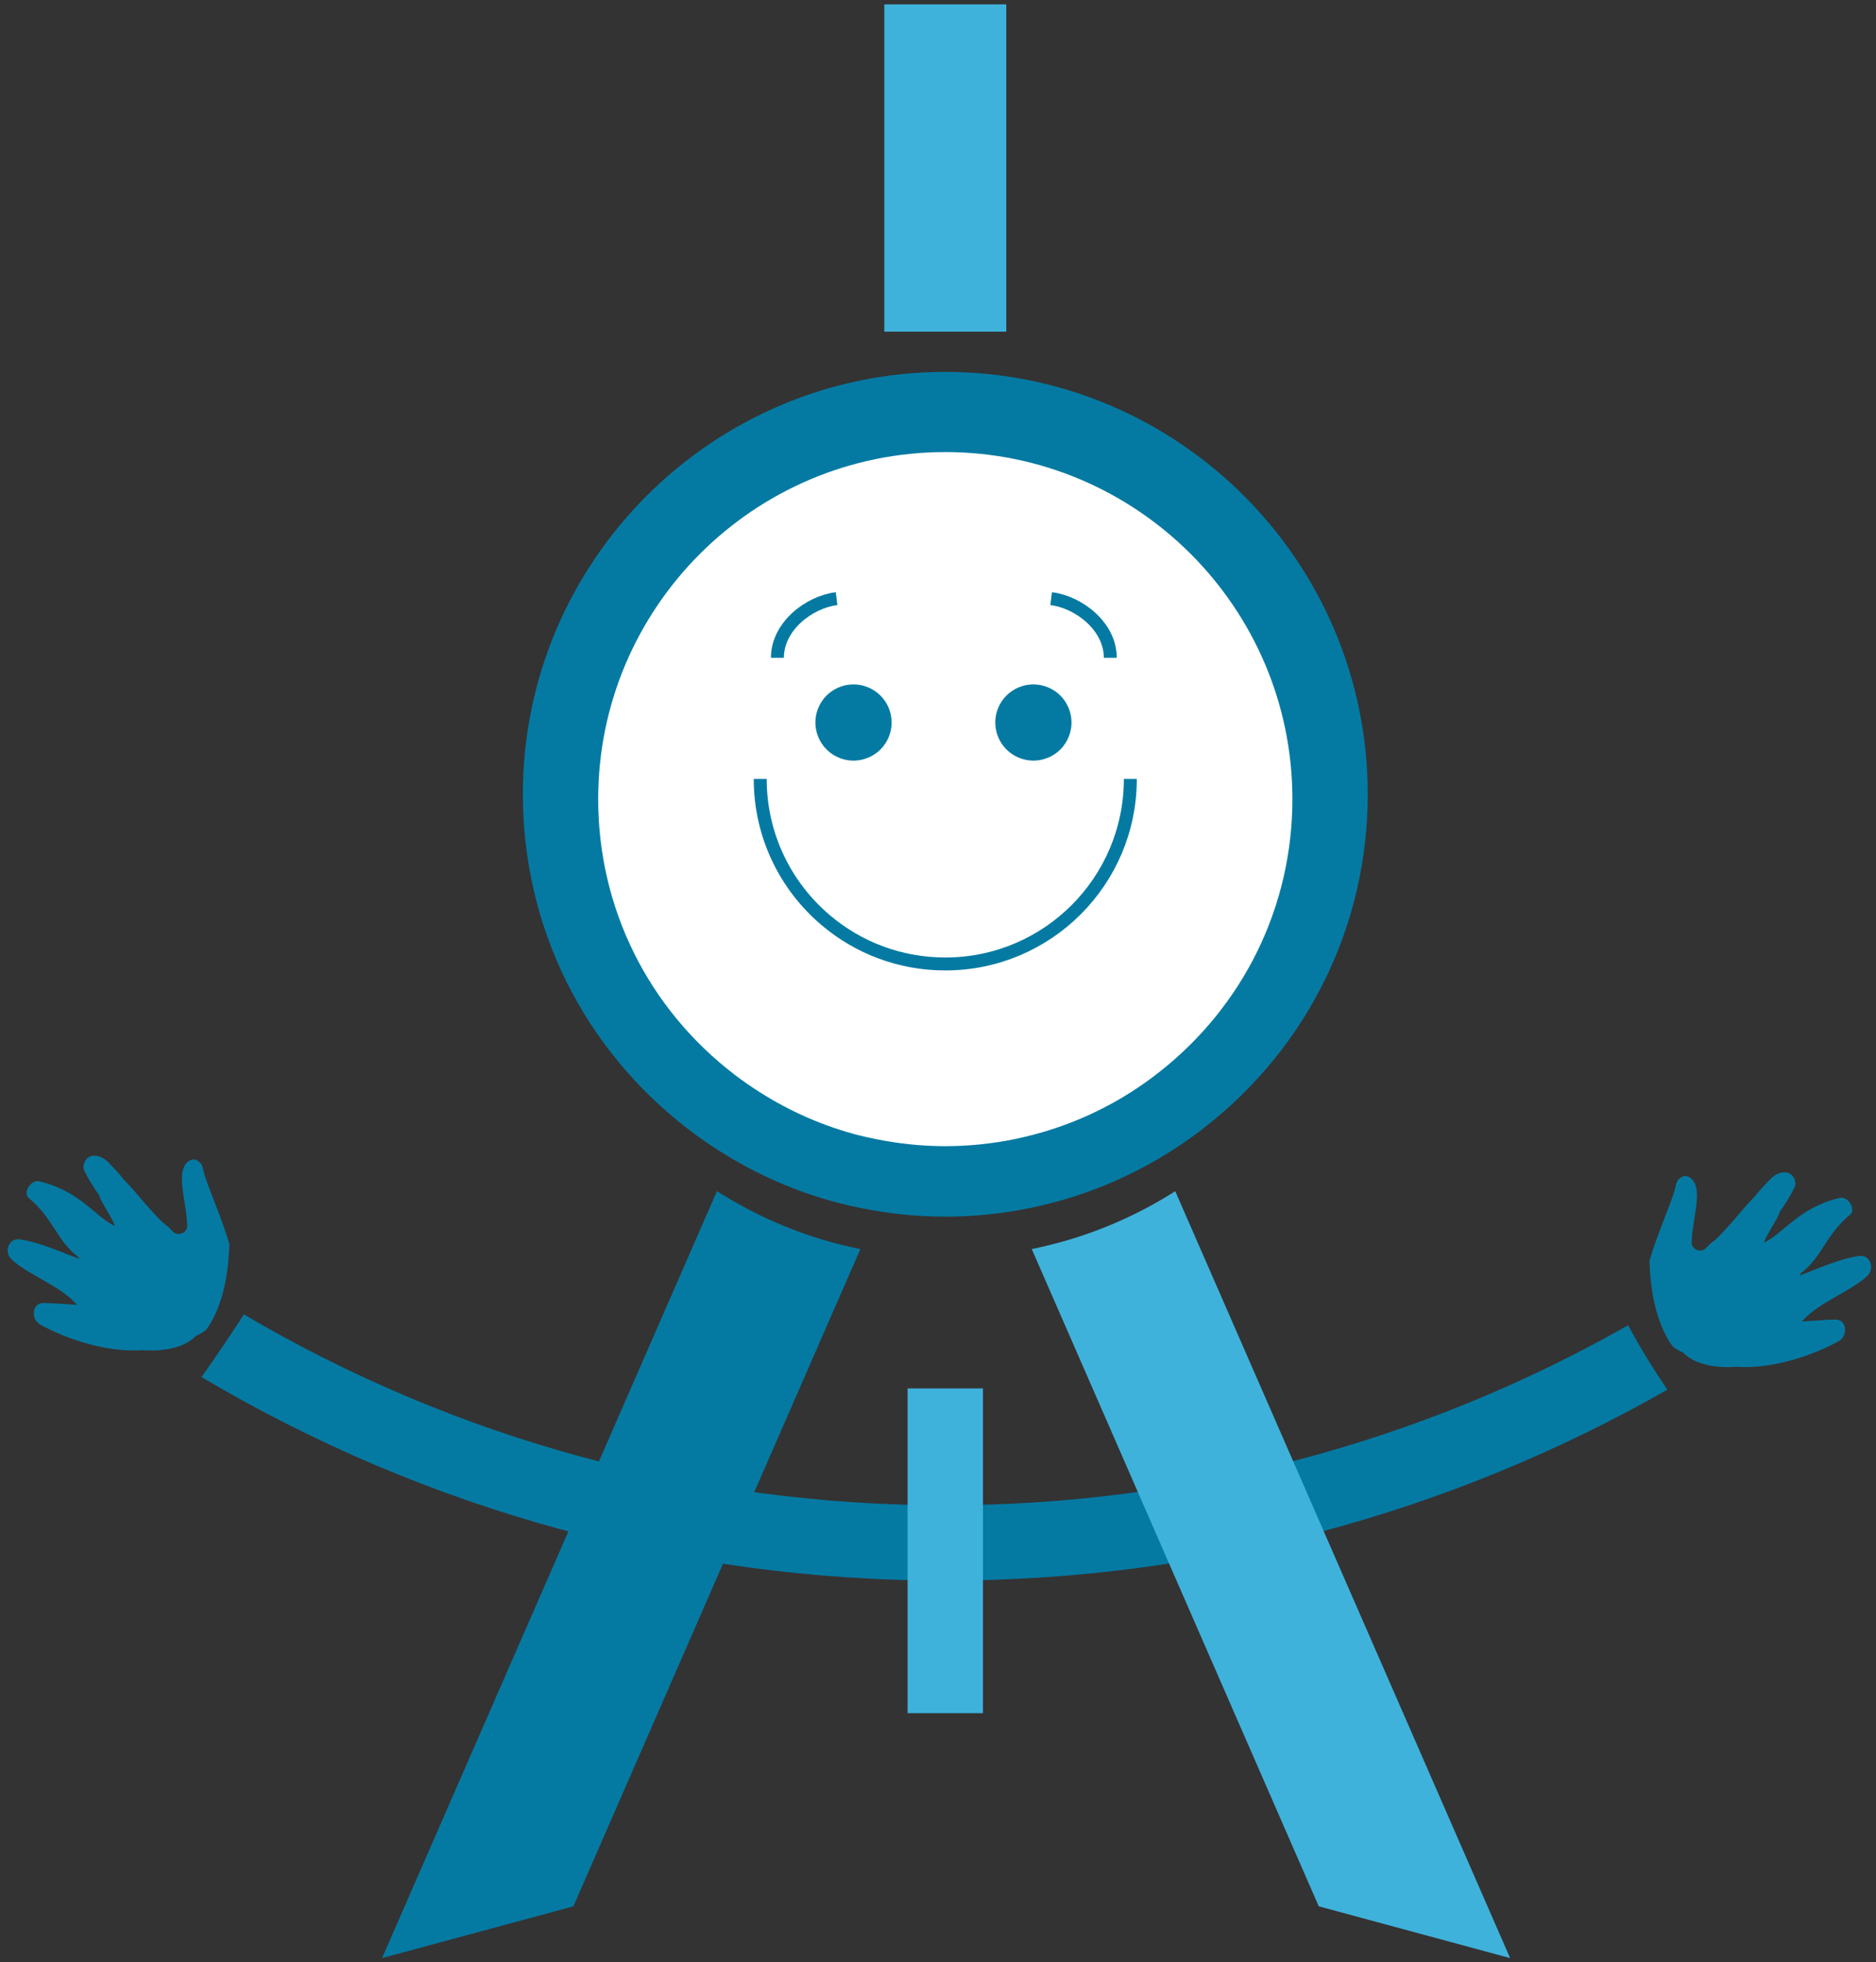
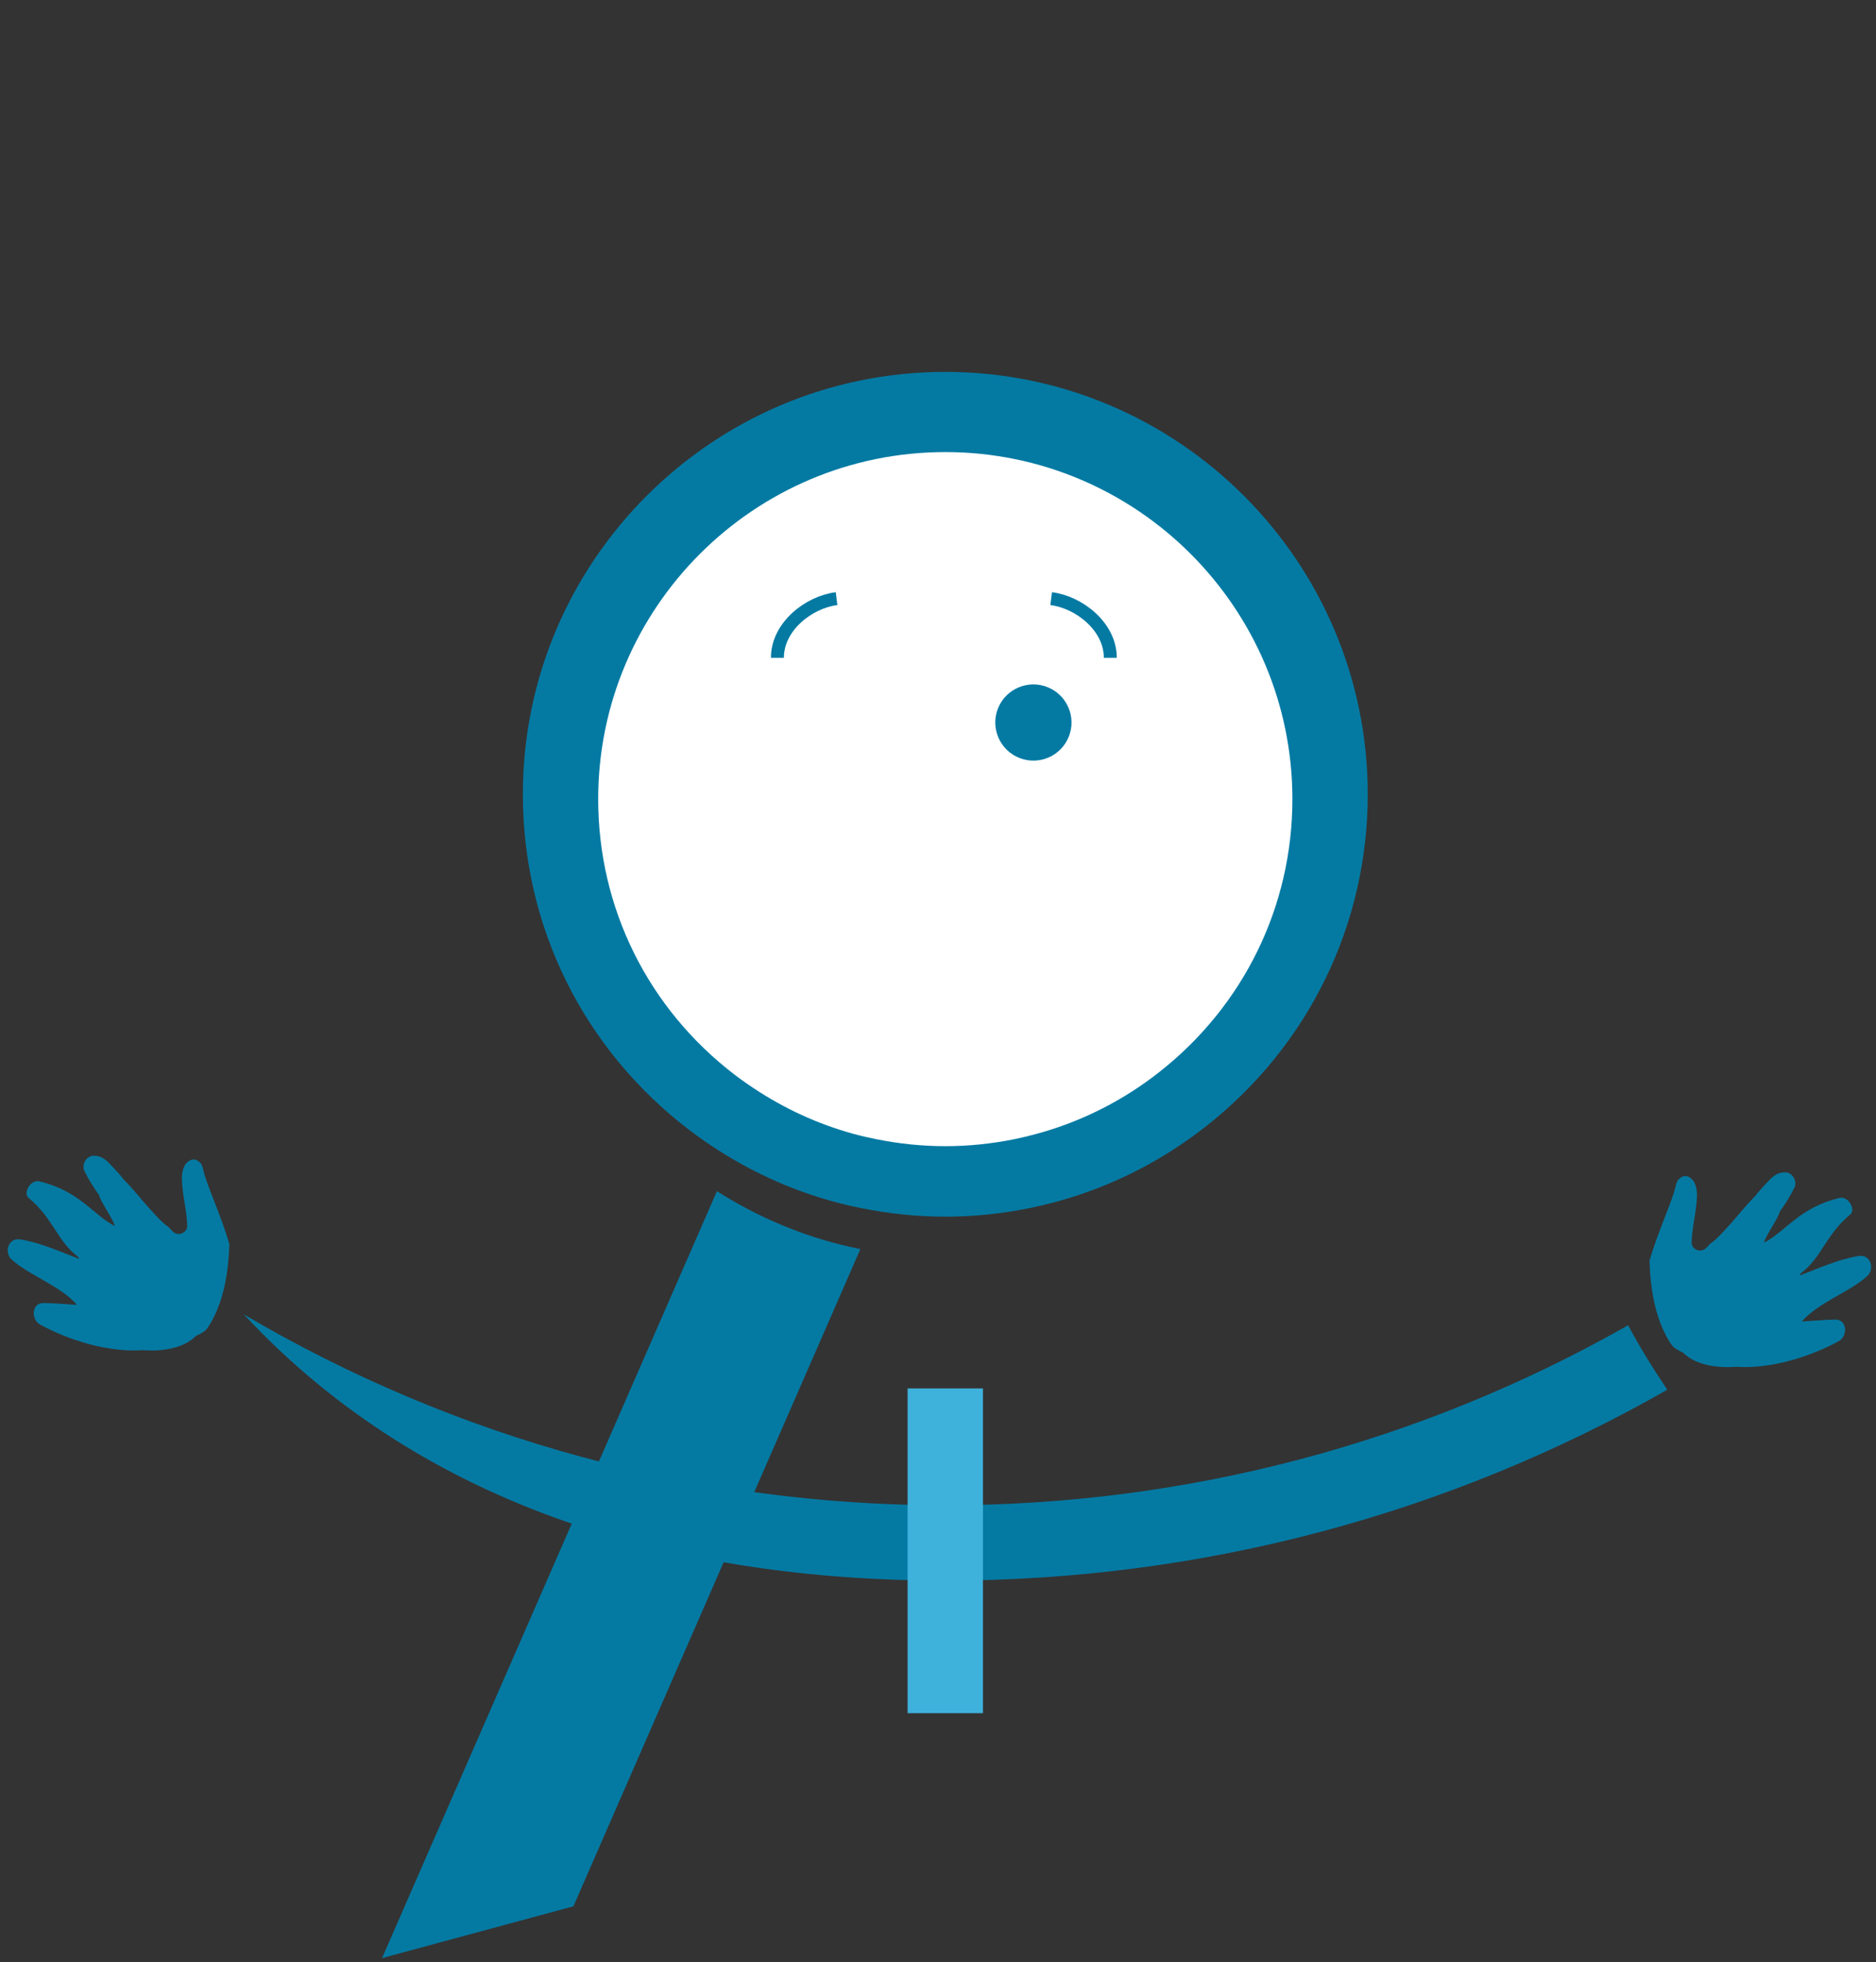
<svg xmlns="http://www.w3.org/2000/svg" width="434" height="454" viewBox="0 0 434 454">
  <rect x="0" y="0" width="434" height="454" fill="#333333" stroke="none" />
  <path id="Percorso-copia-14" fill="#047aa3" stroke="none" d="M 218.684 86.05 C 164.795 86.05 120.96 129.884 120.96 183.778 C 120.96 214.45 134.99 242.759 159.449 261.451 C 161.603 263.101 163.899 264.693 166.47 266.331 C 175.087 271.802 184.42 275.869 194.204 278.394 C 195.85 278.823 197.5 279.177 199.171 279.523 C 205.667 280.84 212.226 281.506 218.684 281.506 C 225.197 281.506 231.768 280.84 238.218 279.523 C 240.264 279.102 242.352 278.606 244.423 278.044 C 253.794 275.489 262.702 271.547 270.911 266.335 C 273.682 264.568 276.403 262.651 278.986 260.618 C 302.77 241.917 316.417 213.912 316.417 183.778 C 316.417 129.884 272.574 86.05 218.684 86.05" />
  <path id="Percorso-copia-13" fill="#ffffff" stroke="none" d="M 218.684 104.603 C 262.961 104.603 298.987 140.621 298.987 184.901 C 298.987 209.652 287.77 232.661 268.207 248.041 C 266.09 249.712 263.857 251.295 261.565 252.745 C 254.835 257.02 247.518 260.25 239.843 262.341 C 238.143 262.808 236.418 263.221 234.726 263.571 C 229.426 264.65 224.026 265.2 218.684 265.2 C 213.388 265.2 207.988 264.65 202.667 263.571 C 200.934 263.216 199.667 262.929 198.571 262.654 C 190.558 260.575 182.895 257.237 175.824 252.745 C 173.674 251.374 171.783 250.062 170.028 248.724 C 149.919 233.353 138.386 210.09 138.386 184.901 C 138.386 140.621 174.408 104.603 218.684 104.603" />
-   <path id="Percorso-copia-12" fill="#047aa3" stroke="none" d="M 376.653 306.634 C 328.647 333.927 274.47 348.29 218.68 348.29 C 161.228 348.29 105.481 333.035 56.417 304.13 C 53.262 309.03 49.97 313.847 46.633 318.63 C 98.605 349.473 157.741 365.72 218.68 365.72 C 277.674 365.72 334.976 350.502 385.715 321.551 C 382.461 316.705 379.382 311.759 376.653 306.634" />
+   <path id="Percorso-copia-12" fill="#047aa3" stroke="none" d="M 376.653 306.634 C 328.647 333.927 274.47 348.29 218.68 348.29 C 161.228 348.29 105.481 333.035 56.417 304.13 C 98.605 349.473 157.741 365.72 218.68 365.72 C 277.674 365.72 334.976 350.502 385.715 321.551 C 382.461 316.705 379.382 311.759 376.653 306.634" />
  <path id="Percorso-copia-11" fill="#047aa3" stroke="none" d="M 247.253 170.456 C 245.441 174.977 240.316 177.169 235.791 175.356 C 231.274 173.547 229.078 168.41 230.882 163.885 C 232.699 159.376 237.828 157.18 242.349 158.993 C 246.866 160.801 249.066 165.935 247.253 170.456" />
-   <path id="Percorso-copia-10" fill="#047aa3" stroke="none" d="M 205.634 170.456 C 203.826 174.977 198.692 177.169 194.175 175.36 C 189.659 173.547 187.459 168.41 189.267 163.897 C 191.079 159.376 196.213 157.18 200.73 158.993 C 205.251 160.801 207.451 165.939 205.634 170.456" />
-   <path id="Percorso-copia-9" fill="#3fb2db" stroke="none" d="M 204.578 76.739 L 232.796 76.739 L 232.796 1.007 L 204.578 1.007 Z" />
  <path id="Percorso-copia-8" fill="#047aa3" stroke="none" d="M 165.858 275.613 L 88.385 453.061 L 132.649 441.081 L 199.043 289.005 C 197.355 288.663 195.672 288.301 194.001 287.867 C 184 285.28 174.571 281.155 165.858 275.613" />
-   <path id="Percorso-copia-7" fill="#3fb2db" stroke="none" d="M 349.357 453.061 L 271.883 275.617 C 263.566 280.917 254.562 284.901 245.007 287.509 C 242.915 288.071 240.811 288.576 238.69 289.009 L 305.088 441.081 L 349.357 453.061" />
  <path id="Percorso-copia-6" fill="#047aa3" stroke="none" d="M 47.019 270.659 C 46.923 270.146 46.748 269.7 46.539 269.292 C 45.86 268.521 45.052 268.025 44.152 268.396 C 42.406 269.105 42.019 271.33 42.077 272.967 C 42.202 276.551 43.21 280.03 43.31 283.597 C 43.356 285.297 41.177 286.138 40.002 284.968 C 39.598 284.555 39.198 284.143 38.798 283.734 C 38.798 283.751 38.798 283.763 38.802 283.78 C 37.435 282.826 36.252 281.422 35.156 280.255 C 32.927 277.876 30.935 275.213 28.61 272.909 C 27.939 272.026 27.193 271.18 26.389 270.338 C 24.91 268.784 23.847 267.354 21.568 267.417 C 19.964 267.454 18.839 269.513 19.518 270.917 C 20.48 272.892 21.63 274.738 22.909 276.496 C 23.205 277.98 26.272 282.197 26.551 283.668 C 21.601 281.184 18.543 275.613 9.084 273.334 C 7.134 272.859 5.209 276.009 6.642 277.188 C 12.326 281.897 13.251 287.205 18.026 290.755 C 18.134 290.93 18.264 291.114 18.364 291.293 C 13.851 289.618 9.488 287.543 4.663 286.772 C 1.896 286.318 0.892 289.764 2.705 291.434 C 6.717 295.105 14.009 297.514 17.822 301.922 C 15.251 301.76 12.688 301.543 10.122 301.485 C 7.271 301.414 7.171 305.31 9.242 306.452 C 15.672 309.985 24.864 312.981 33.072 312.398 C 37.552 312.748 42.531 311.96 45.31 309.11 C 45.327 309.102 45.339 309.093 45.36 309.089 C 45.369 309.077 45.373 309.052 45.385 309.043 C 45.456 309.014 45.527 309.002 45.598 308.973 C 46.327 308.66 46.977 308.248 47.594 307.781 C 47.96 307.306 48.319 306.843 48.615 306.335 C 51.811 300.91 52.856 294.326 53.061 287.868 C 51.052 280.938 47.698 273.934 47.019 270.659" />
  <path id="Percorso-copia-5" fill="#047aa3" stroke="none" d="M 387.635 274.5 C 387.739 273.979 387.91 273.541 388.118 273.129 C 388.797 272.354 389.606 271.858 390.506 272.229 C 392.252 272.946 392.639 275.166 392.585 276.812 C 392.456 280.387 391.452 283.871 391.352 287.433 C 391.302 289.142 393.485 289.979 394.66 288.8 C 395.064 288.392 395.464 287.984 395.86 287.567 C 395.856 287.588 395.856 287.604 395.856 287.617 C 397.227 286.667 398.406 285.263 399.506 284.088 C 401.735 281.708 403.723 279.05 406.052 276.75 C 406.719 275.858 407.465 275.025 408.269 274.175 C 409.757 272.625 410.815 271.191 413.086 271.262 C 414.694 271.3 415.823 273.35 415.144 274.758 C 414.178 276.725 413.028 278.579 411.748 280.329 C 411.448 281.817 408.382 286.042 408.107 287.509 C 413.057 285.029 416.115 279.454 425.574 277.171 C 427.52 276.696 429.449 279.842 428.016 281.029 C 422.332 285.738 421.407 291.046 416.632 294.588 C 416.523 294.771 416.398 294.95 416.294 295.138 C 420.811 293.45 425.17 291.388 429.995 290.609 C 432.762 290.154 433.77 293.6 431.953 295.267 C 427.945 298.938 420.649 301.359 416.84 305.768 C 419.403 305.601 421.969 305.384 424.536 305.322 C 427.386 305.251 427.486 309.147 425.424 310.284 C 418.986 313.826 409.802 316.818 401.59 316.239 C 397.11 316.589 392.131 315.801 389.348 312.951 C 389.335 312.943 389.314 312.93 389.302 312.922 C 389.289 312.909 389.285 312.897 389.273 312.889 C 389.202 312.859 389.127 312.843 389.064 312.813 C 388.335 312.501 387.681 312.084 387.064 311.614 C 386.697 311.147 386.343 310.676 386.047 310.168 C 382.847 304.755 381.806 298.167 381.601 291.7 C 383.606 284.775 386.964 277.775 387.635 274.5" />
  <path id="Percorso-copia-4" fill="#3fb2db" stroke="none" d="M 209.97 396.396 L 227.396 396.396 L 227.396 321.255 L 209.97 321.255 Z" />
-   <path id="Percorso-copia-3" fill="none" stroke="#047aa3" stroke-width="2.996" d="M 261.496 180.234 C 261.496 203.876 242.324 223.04 218.686 223.04 C 208.148 223.04 198.502 219.244 191.047 212.923 C 181.764 205.077 175.872 193.343 175.872 180.234" />
  <path id="Percorso-copia-2" fill="none" stroke="#047aa3" stroke-width="2.996" d="M 179.848 152.196 C 179.848 144.954 187.09 139.316 193.536 138.512" />
  <path id="Percorso-copia" fill="none" stroke="#047aa3" stroke-width="2.996" d="M 256.861 152.196 C 256.861 144.954 249.615 139.316 243.177 138.512" />
</svg>